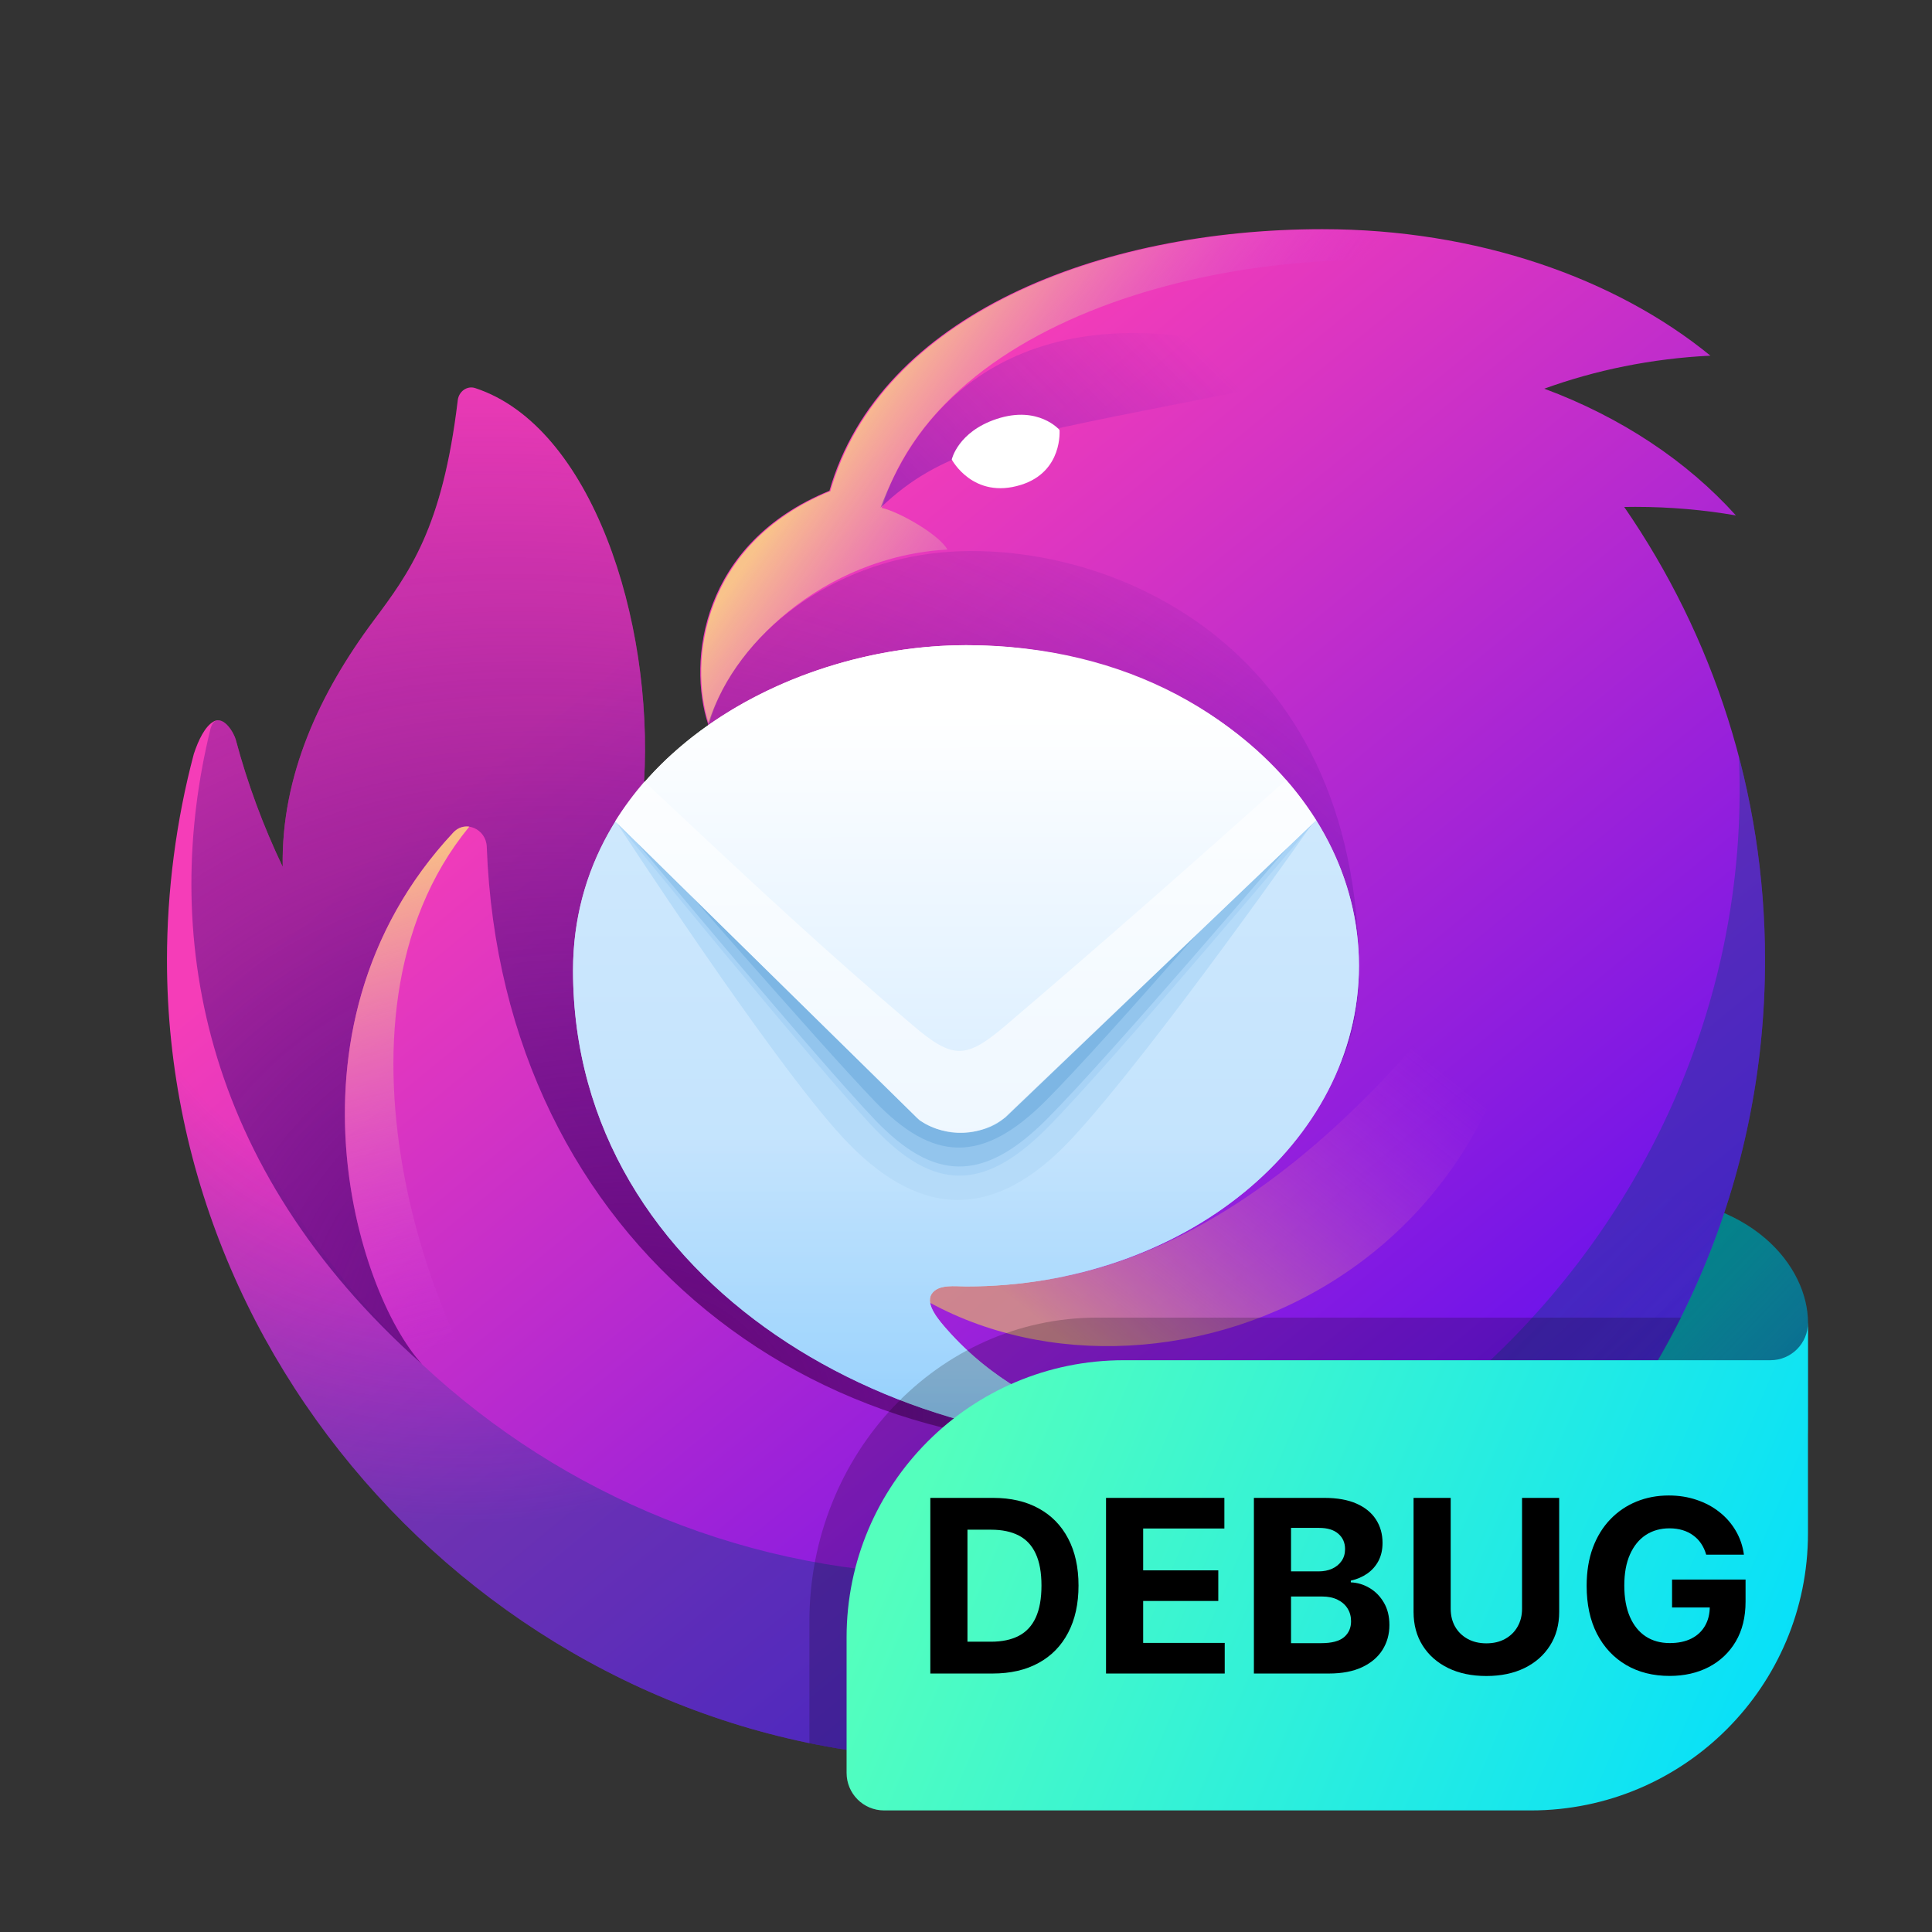
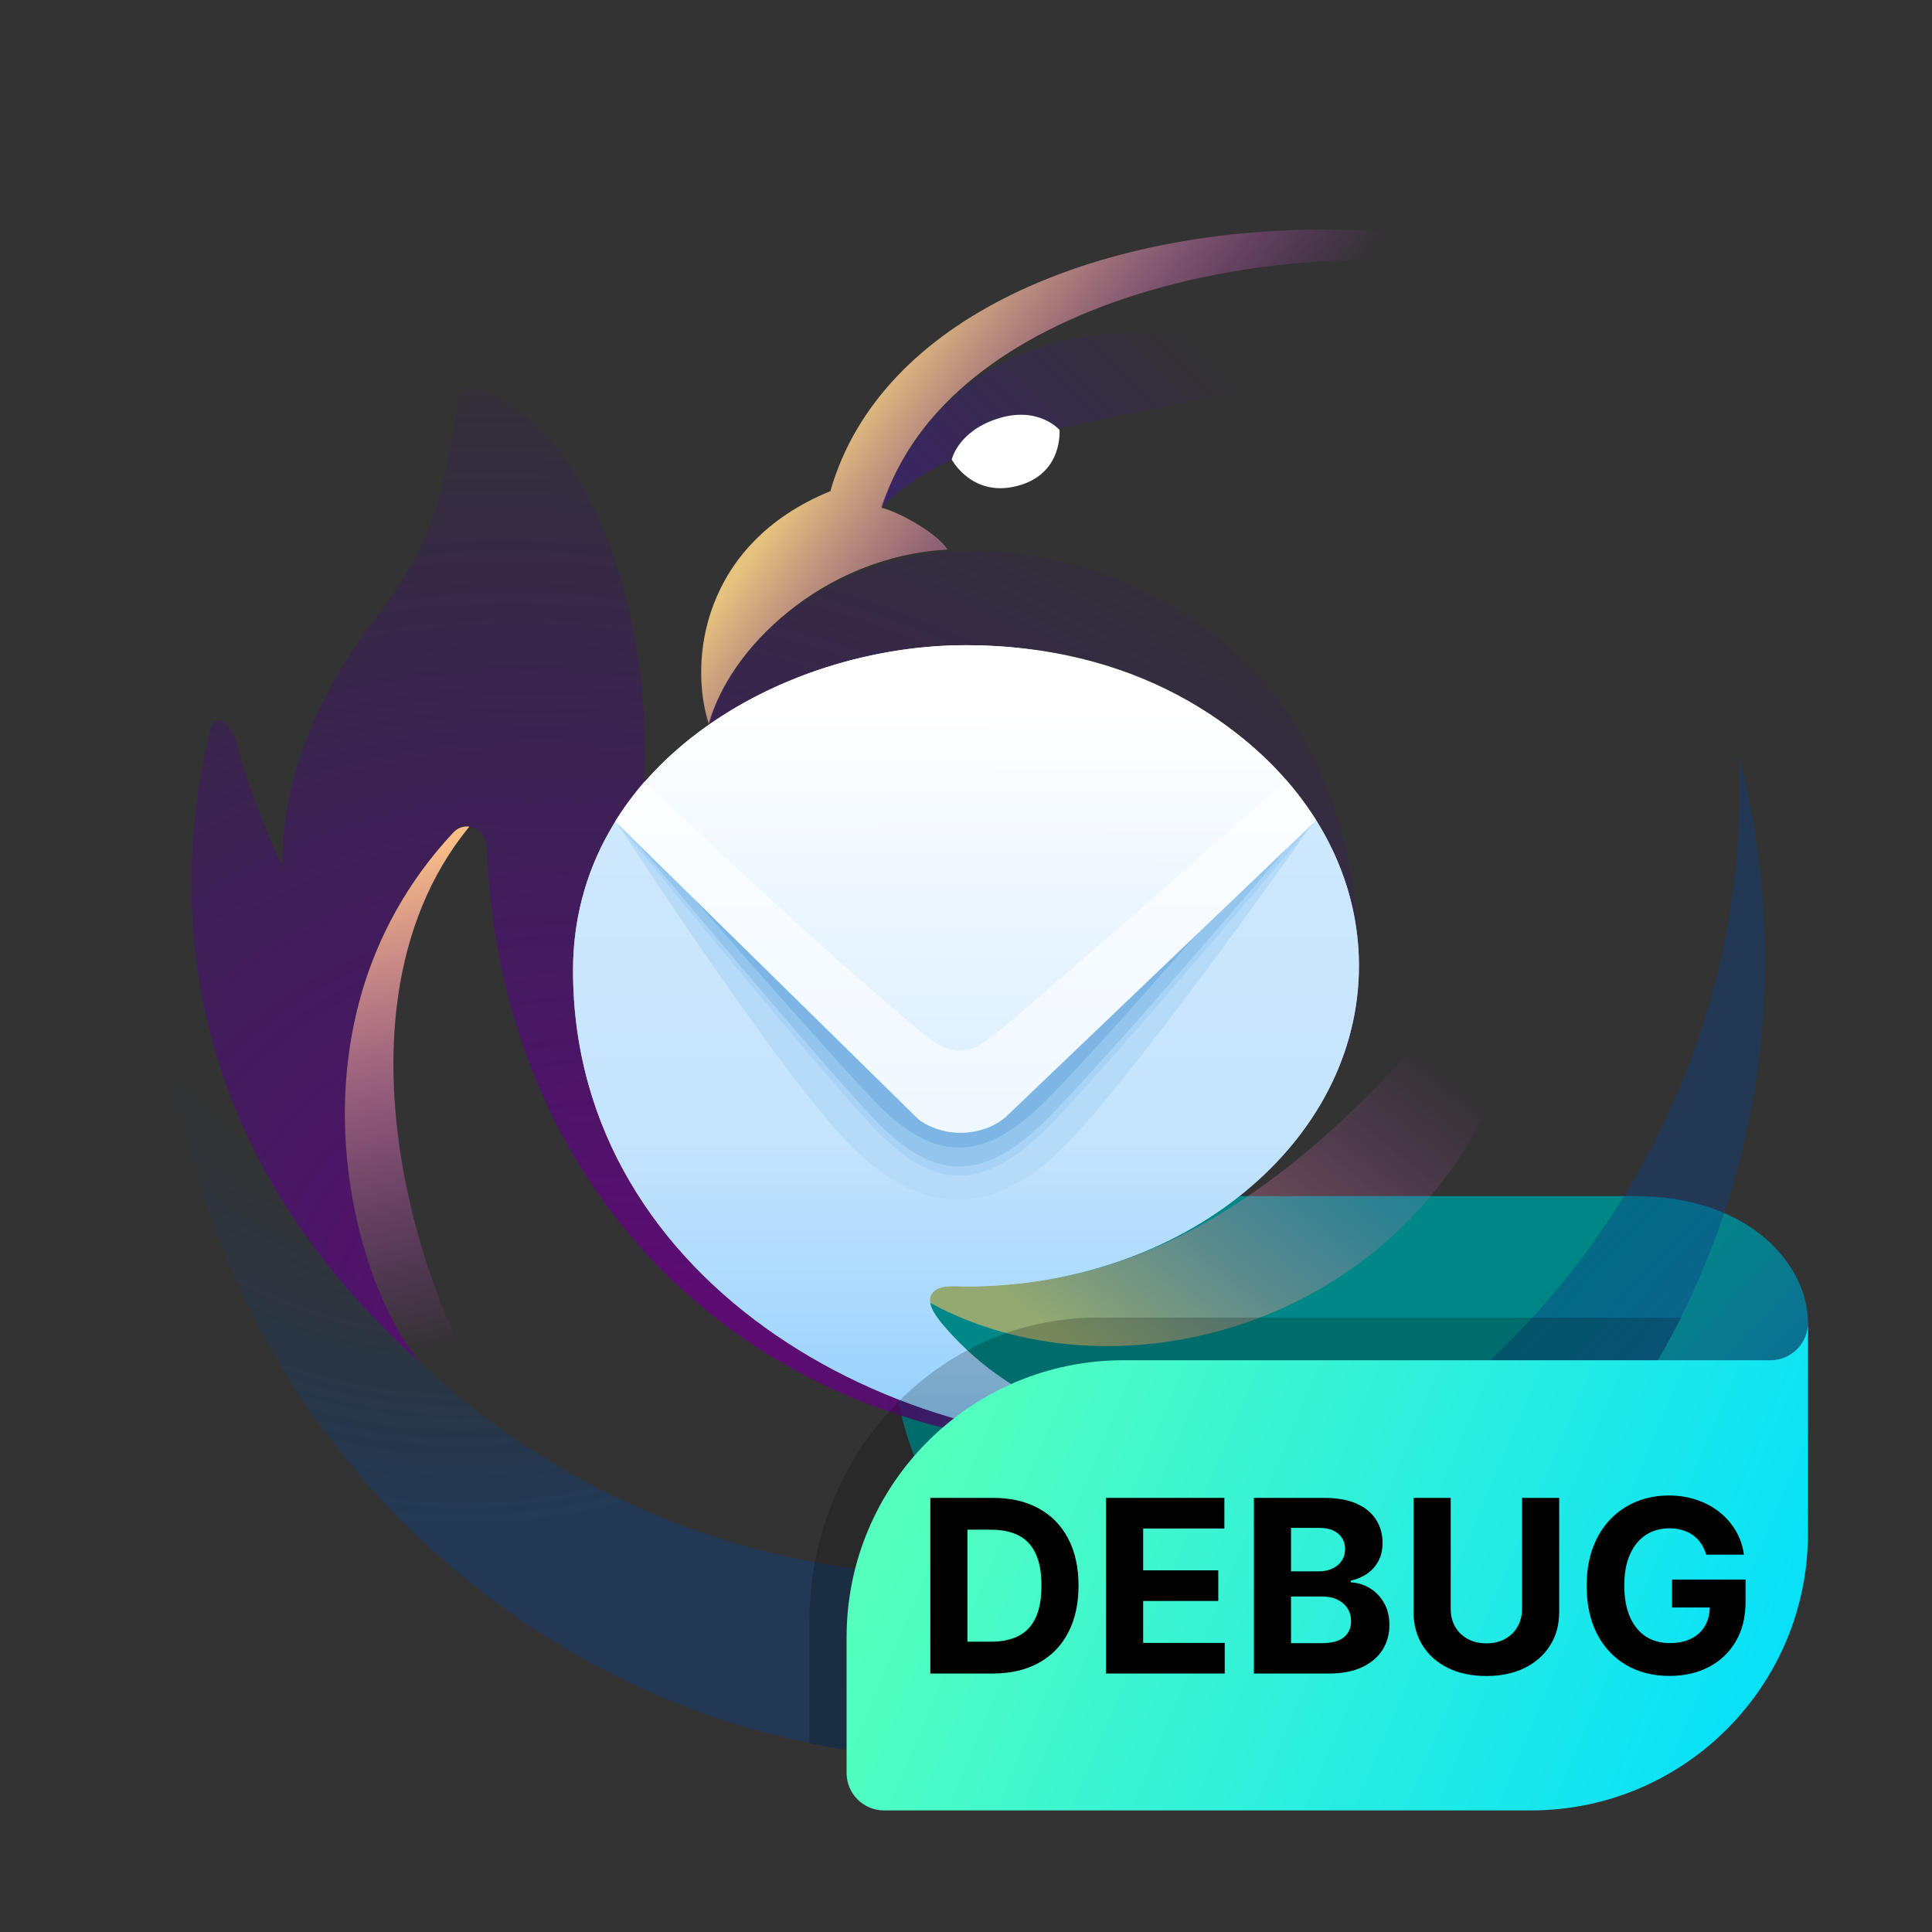
<svg xmlns="http://www.w3.org/2000/svg" width="1024" height="1024" viewBox="0 0 1024 1024" fill="none">
  <rect x="0" y="0" width="1024" height="1024" fill="#333333" stroke="none" />
  <path d="M866.299 633.952H493.447C482.468 633.952 473.562 642.857 473.562 653.836V713.488C473.562 801.355 544.781 872.573 632.648 872.573H838.958C904.843 872.573 958.263 819.153 958.263 753.269V701.06C958.263 671.234 928.436 633.952 866.299 633.952Z" fill="#008787" />
-   <path d="M439.511 260.212L439.593 260.213C466.262 166.983 582.472 121.468 700.898 121.468C782.718 121.468 856.188 147.382 906.542 188.506C875.348 190.052 845.672 196.156 818.508 206.007C859.197 221.123 894.151 244.395 920.062 273.184C902.874 270.214 885.044 268.651 866.765 268.651C864.793 268.651 862.827 268.669 860.866 268.705C907.937 336.952 935.5 419.691 935.5 508.867C935.5 742.759 745.893 932.366 512 932.366C281.713 932.366 88.5 739.549 88.5 508.866C88.5 472.434 93.349 434.805 102.747 399.537C105.205 392.128 108.644 385.024 113.21 382.425C118.924 379.173 124.118 388.87 124.96 392.029C131.166 415.33 139.528 437.867 149.842 459.454C148.942 411.096 169.594 367.062 198.014 328.962C216.957 303.567 234.517 280.026 242.627 212.11C243.172 207.551 247.495 204.269 251.858 205.698C313.526 225.888 346.493 328.566 341.359 414.427C375.427 419.296 375.27 383.713 375.27 383.713C364.38 350.249 371.64 288.042 439.4 260.212L439.511 260.212Z" fill="url(#paint0_linear_3127_393)" />
  <path opacity="0.9" d="M921.645 401.019C931.944 633.948 740.461 834.763 506.96 834.763C288.379 834.763 109.258 665.816 93.057 451.382C90.202 471.193 88.657 491.426 88.512 511.992C90.171 741.459 282.915 932.366 512.001 932.366C745.893 932.366 935.5 742.759 935.5 508.867C935.5 471.597 930.686 435.452 921.645 401.019Z" fill="url(#paint1_radial_3127_393)" />
  <path d="M502.165 291.28C497.6 283.203 476.531 271.264 467.327 269.181C502.165 157.562 679.703 123.293 788.362 143.042C833.574 151.26 889.896 175.911 907.024 188.706C856.671 147.582 783.201 121.667 701.38 121.667C582.955 121.667 466.744 167.183 440.075 260.412L439.993 260.412L439.883 260.412C372.123 288.242 364.871 350.467 375.761 383.931C386.208 344.014 435.957 294.963 502.165 291.28Z" fill="url(#paint2_linear_3127_393)" />
  <path d="M624.748 213.994C529.618 232.712 498.53 238.829 466.689 269.096C502.448 174.43 593.725 155.249 702.482 198.396C672.549 204.589 646.91 209.634 624.748 213.994Z" fill="url(#paint3_linear_3127_393)" />
  <path d="M111.488 386.572C85.5 492.975 105.582 618.041 223.652 722.997C188.501 684.564 145.591 542.628 240.293 441.223C246.672 434.392 257.647 439.419 257.993 448.759C265.795 659.489 435.847 788.196 631.883 764.127C571.14 760.714 370.258 690.36 519.689 662.522C597.799 647.97 720.268 625.155 720.268 515.278C720.268 337.132 582.525 285.048 499.007 292.798C441.842 298.102 390.966 334.372 375.302 383.698C381.313 403.149 357.351 416.766 341.359 414.48C346.492 328.619 313.525 225.888 251.858 205.698C247.494 204.269 243.171 207.551 242.627 212.11C234.516 280.025 216.956 303.567 198.013 328.962C169.594 367.062 148.941 411.096 149.841 459.454C139.527 437.867 131.165 415.33 124.959 392.028C124.262 389.413 120.48 382.126 115.902 381.782C113.424 381.595 112.112 384.016 111.488 386.572Z" fill="url(#paint4_radial_3127_393)" />
  <path d="M467.217 673.305C582.21 766.677 813.483 696.675 813.483 469.634C720.111 611.166 601.194 708.784 467.217 673.305Z" fill="url(#paint5_linear_3127_393)" />
  <path d="M240.291 441.223C242.719 438.623 245.815 437.73 248.741 438.136C163.968 541.523 232.34 723.114 279.268 767.719C281.89 775.147 234.754 736.52 228.254 727.474C192.561 697.191 141.403 547.11 240.291 441.223Z" fill="url(#paint6_linear_3127_393)" />
  <path d="M511.997 681.856C627.026 681.856 720.275 605.769 720.275 511.911C720.275 418.053 627.026 341.966 511.997 341.966C413.866 341.966 303.683 405.809 303.719 514.392C303.774 682.19 481.037 778.721 632.138 764.108C620.79 762.791 549.985 759.03 502.127 704.891C497.812 700.01 490.319 691.498 493.717 685.963C497.115 680.429 506.453 681.856 511.997 681.856Z" fill="url(#paint7_linear_3127_393)" />
  <path opacity="0.7" d="M511.997 681.857C627.026 681.857 720.275 605.77 720.275 511.912C720.275 483.253 711.581 456.251 696.228 432.566L530.919 582.708C519.375 593.193 499.93 593.193 488.386 582.708L326.152 435.359C312.034 458.055 303.709 484.532 303.719 514.392C303.774 682.191 481.037 778.721 632.138 764.108C631.453 764.029 630.552 763.94 629.453 763.833L629.449 763.832C612.319 762.153 547.094 755.76 502.127 704.892C497.812 700.01 490.319 691.498 493.717 685.964C496.571 681.316 503.612 681.578 509.079 681.781C510.122 681.82 511.108 681.857 511.997 681.857Z" fill="url(#paint8_linear_3127_393)" />
  <path fill-rule="evenodd" clip-rule="evenodd" d="M446.659 602.83C408.544 561.69 326.5 435.5 326.5 435.5L328 433L487.894 568.516C498.669 576.342 514.027 576.263 524.704 568.327L680.609 435.245H696.5C696.5 435.245 612.244 555.64 568.684 602.83C525.124 650.02 484.773 643.97 446.659 602.83Z" fill="#B5DBF9" />
  <path fill-rule="evenodd" clip-rule="evenodd" d="M463.932 598.577C433.259 566.651 326.264 435.057 326.264 435.057L331.709 432.032L492.313 568.328C503.088 576.154 518.446 576.075 529.123 568.139L685.028 435.057H697.128C697.128 435.057 588.766 564.002 554.729 598.113C520.693 632.223 494.606 630.503 463.932 598.577Z" fill="#A8D3F6" />
  <path fill-rule="evenodd" clip-rule="evenodd" d="M463.934 593.737C433.26 561.811 335.945 444.737 335.945 444.737L348.502 456.071L492.315 563.488C503.09 571.314 518.448 571.236 529.124 563.3L670.147 456.209L682.61 448.972C682.61 448.972 588.768 559.163 554.731 593.273C520.694 627.384 494.608 625.663 463.934 593.737Z" fill="#93C5ED" />
  <path fill-rule="evenodd" clip-rule="evenodd" d="M463.651 583.706C432.977 551.78 341.107 445.733 341.107 445.733L348.219 446.039L492.032 553.456C502.807 561.282 518.165 561.204 528.842 553.268L669.864 446.177L677.351 445.596C677.351 445.596 588.485 549.131 554.448 583.242C520.411 617.352 494.325 615.631 463.651 583.706Z" fill="#7DB6E4" />
  <path d="M532.443 592.421L697.416 434.907C662.487 381.024 598.059 341.966 512.098 341.966C440.96 341.966 363.402 375.525 326.178 435.349L485.979 592.421C497.522 602.905 520.899 602.905 532.443 592.421Z" fill="url(#paint9_linear_3127_393)" />
  <path opacity="0.6" d="M697.587 434.703L532.985 592.199C518.377 602.575 502.827 603.339 487.475 593.914L326.049 435.27C330.596 427.94 335.775 420.915 341.527 414.243C347.344 419.682 352.975 424.957 358.471 430.104C400.879 469.826 435.157 501.932 483.468 543.164C505.277 561.778 512.055 561.412 533.436 543.164C588.718 495.981 629.135 460.274 681.693 413.355C687.604 420.12 692.922 427.252 697.587 434.703Z" fill="white" />
  <path d="M541.219 256.961C563.508 249.942 561.558 227.876 561.558 227.876C561.558 227.876 550.405 214.757 528.324 222.028C507.652 228.835 504.449 243.553 504.449 243.553C504.449 243.553 515.741 264.984 541.219 256.961Z" fill="white" />
  <path opacity="0.2" d="M891.01 698.363C821.485 837.161 677.935 932.446 512.129 932.446C483.759 932.446 455.952 929.52 429 923.957V859.426C429 770.479 497.282 698.363 581.501 698.363H891.01Z" fill="black" />
  <path opacity="0.9" d="M866.299 633.952H493.447C482.468 633.952 473.562 642.857 473.562 653.836V713.488C473.562 801.355 544.781 872.573 632.648 872.573H838.958C904.843 872.573 958.263 819.153 958.263 753.269V701.06C958.263 671.234 928.436 633.952 866.299 633.952Z" fill="url(#paint10_linear_3127_393)" />
  <path d="M938.38 720.944H595.604C514.481 720.944 448.709 786.717 448.709 867.839V939.682C448.709 950.673 457.614 959.566 468.593 959.566H811.369C892.491 959.566 958.264 893.806 958.264 812.671V701.06C958.264 712.051 949.358 720.944 938.38 720.944Z" fill="url(#paint11_linear_3127_393)" />
  <path d="M526.092 887H493.092V793.909H526.365C535.728 793.909 543.789 795.773 550.546 799.5C557.304 803.197 562.501 808.516 566.137 815.455C569.804 822.394 571.637 830.697 571.637 840.364C571.637 850.061 569.804 858.394 566.137 865.364C562.501 872.334 557.274 877.682 550.455 881.409C543.668 885.137 535.546 887 526.092 887ZM512.774 870.137H525.274C531.092 870.137 535.986 869.106 539.955 867.046C543.955 864.955 546.955 861.728 548.955 857.364C550.986 852.97 552.001 847.303 552.001 840.364C552.001 833.485 550.986 827.864 548.955 823.5C546.955 819.137 543.971 815.925 540.001 813.864C536.031 811.803 531.137 810.773 525.319 810.773H512.774V870.137Z" fill="black" />
  <path d="M586.217 887V793.909H648.944V810.137H605.899V832.319H645.717V848.546H605.899V870.773H649.126V887H586.217Z" fill="black" />
  <path d="M664.592 887V793.909H701.865C708.713 793.909 714.425 794.925 719.001 796.955C723.577 798.985 727.016 801.803 729.319 805.409C731.622 808.985 732.774 813.106 732.774 817.773C732.774 821.409 732.046 824.606 730.592 827.364C729.137 830.091 727.137 832.334 724.592 834.091C722.077 835.819 719.198 837.046 715.955 837.773V838.682C719.501 838.834 722.819 839.834 725.91 841.682C729.031 843.531 731.561 846.122 733.501 849.455C735.44 852.758 736.41 856.697 736.41 861.273C736.41 866.212 735.183 870.622 732.728 874.5C730.304 878.349 726.713 881.394 721.955 883.637C717.198 885.879 711.334 887 704.365 887H664.592ZM684.274 870.909H700.319C705.804 870.909 709.804 869.864 712.319 867.773C714.834 865.652 716.092 862.834 716.092 859.319C716.092 856.743 715.471 854.47 714.228 852.5C712.986 850.531 711.213 848.985 708.91 847.864C706.637 846.743 703.925 846.182 700.774 846.182H684.274V870.909ZM684.274 832.864H698.865C701.561 832.864 703.955 832.394 706.046 831.455C708.168 830.485 709.834 829.122 711.046 827.364C712.289 825.606 712.91 823.5 712.91 821.046C712.91 817.682 711.713 814.97 709.319 812.909C706.955 810.849 703.592 809.819 699.228 809.819H684.274V832.864Z" fill="black" />
  <path d="M806.717 793.909H826.399V854.364C826.399 861.152 824.777 867.091 821.535 872.182C818.323 877.273 813.823 881.243 808.035 884.091C802.247 886.909 795.505 888.319 787.808 888.319C780.08 888.319 773.323 886.909 767.535 884.091C761.747 881.243 757.247 877.273 754.035 872.182C750.823 867.091 749.217 861.152 749.217 854.364V793.909H768.899V852.682C768.899 856.228 769.671 859.379 771.217 862.137C772.793 864.894 775.005 867.061 777.853 868.637C780.702 870.212 784.02 871 787.808 871C791.626 871 794.944 870.212 797.762 868.637C800.611 867.061 802.808 864.894 804.353 862.137C805.929 859.379 806.717 856.228 806.717 852.682V793.909Z" fill="black" />
  <path d="M904.319 824C903.683 821.788 902.789 819.834 901.637 818.137C900.486 816.409 899.077 814.955 897.41 813.773C895.774 812.561 893.895 811.637 891.774 811C889.683 810.364 887.365 810.046 884.819 810.046C880.061 810.046 875.88 811.228 872.274 813.591C868.698 815.955 865.91 819.394 863.91 823.909C861.91 828.394 860.91 833.879 860.91 840.364C860.91 846.849 861.895 852.364 863.865 856.909C865.834 861.455 868.622 864.925 872.228 867.319C875.834 869.682 880.092 870.864 885.001 870.864C889.455 870.864 893.258 870.076 896.41 868.5C899.592 866.894 902.016 864.637 903.683 861.728C905.38 858.819 906.228 855.379 906.228 851.409L910.228 852H886.228V837.182H925.183V848.909C925.183 857.091 923.455 864.122 920.001 870C916.546 875.849 911.789 880.364 905.728 883.546C899.668 886.697 892.728 888.273 884.91 888.273C876.183 888.273 868.516 886.349 861.91 882.5C855.304 878.622 850.152 873.122 846.455 866C842.789 858.849 840.955 850.364 840.955 840.546C840.955 833 842.046 826.273 844.228 820.364C846.44 814.425 849.531 809.394 853.501 805.273C857.471 801.152 862.092 798.016 867.365 795.864C872.637 793.712 878.349 792.637 884.501 792.637C889.774 792.637 894.683 793.409 899.228 794.955C903.774 796.47 907.804 798.622 911.319 801.409C914.865 804.197 917.758 807.516 920.001 811.364C922.243 815.182 923.683 819.394 924.319 824H904.319Z" fill="black" />
  <defs>
    <linearGradient id="paint0_linear_3127_393" x1="396.604" y1="288.404" x2="832.5" y2="817.927" gradientUnits="userSpaceOnUse">
      <stop stop-color="#F53DB8" />
      <stop offset="1" stop-color="#590DF2" />
    </linearGradient>
    <radialGradient id="paint1_radial_3127_393" cx="0" cy="0" r="1" gradientUnits="userSpaceOnUse" gradientTransform="translate(234.394 452.666) rotate(66.518) scale(358.108 343.058)">
      <stop offset="0.526" stop-color="#0B4186" stop-opacity="0" />
      <stop offset="1" stop-color="#0B4186" stop-opacity="0.45" />
    </radialGradient>
    <linearGradient id="paint2_linear_3127_393" x1="587.83" y1="332.812" x2="442.261" y2="230.985" gradientUnits="userSpaceOnUse">
      <stop stop-color="#D13AEF" stop-opacity="0" />
      <stop offset="1" stop-color="#F9D286" stop-opacity="0.9" />
    </linearGradient>
    <linearGradient id="paint3_linear_3127_393" x1="307.188" y1="473.709" x2="616.433" y2="164.465" gradientUnits="userSpaceOnUse">
      <stop stop-color="#450FB0" />
      <stop offset="1" stop-color="#450FB0" stop-opacity="0" />
    </linearGradient>
    <radialGradient id="paint4_radial_3127_393" cx="0" cy="0" r="1" gradientUnits="userSpaceOnUse" gradientTransform="translate(352.279 739.611) rotate(-64.263) scale(558.681 690.131)">
      <stop offset="0.016" stop-color="#650877" />
      <stop offset="0.967" stop-color="#340B86" stop-opacity="0" />
    </radialGradient>
    <linearGradient id="paint5_linear_3127_393" x1="778.098" y1="576.765" x2="630.057" y2="762.493" gradientUnits="userSpaceOnUse">
      <stop stop-color="#D647E2" stop-opacity="0" />
      <stop offset="1" stop-color="#E7BB65" stop-opacity="0.64" />
    </linearGradient>
    <linearGradient id="paint6_linear_3127_393" x1="173.15" y1="429.118" x2="241.4" y2="712.48" gradientUnits="userSpaceOnUse">
      <stop offset="0.105" stop-color="#F9BF86" />
      <stop offset="1" stop-color="#D63AEF" stop-opacity="0" />
    </linearGradient>
    <linearGradient id="paint7_linear_3127_393" x1="512.004" y1="404.203" x2="512.004" y2="762.362" gradientUnits="userSpaceOnUse">
      <stop stop-color="white" />
      <stop offset="0.905" stop-color="#BEE1FE" />
      <stop offset="1" stop-color="#96CEFD" />
    </linearGradient>
    <linearGradient id="paint8_linear_3127_393" x1="518.703" y1="606.878" x2="518.703" y2="756.918" gradientUnits="userSpaceOnUse">
      <stop stop-color="#BCE0FD" />
      <stop offset="1" stop-color="#88CCFC" />
    </linearGradient>
    <linearGradient id="paint9_linear_3127_393" x1="511.303" y1="378.492" x2="511.797" y2="771.561" gradientUnits="userSpaceOnUse">
      <stop stop-color="white" />
      <stop offset="0.905" stop-color="#BEE1FE" />
      <stop offset="1" stop-color="#96CEFD" />
    </linearGradient>
    <linearGradient id="paint10_linear_3127_393" x1="856.435" y1="862.856" x2="727.38" y2="740.675" gradientUnits="userSpaceOnUse">
      <stop stop-color="#054096" stop-opacity="0.5" />
      <stop offset="0.054" stop-color="#0F3D9C" stop-opacity="0.441" />
      <stop offset="0.261" stop-color="#2F35B1" stop-opacity="0.249" />
      <stop offset="0.466" stop-color="#462FBF" stop-opacity="0.111" />
      <stop offset="0.669" stop-color="#542BC8" stop-opacity="0.028" />
      <stop offset="0.864" stop-color="#592ACB" stop-opacity="0" />
    </linearGradient>
    <linearGradient id="paint11_linear_3127_393" x1="504.677" y1="742.838" x2="970.566" y2="939.968" gradientUnits="userSpaceOnUse">
      <stop offset="0.001" stop-color="#54FFBD" />
      <stop offset="1" stop-color="#00DDFF" />
    </linearGradient>
  </defs>
</svg>